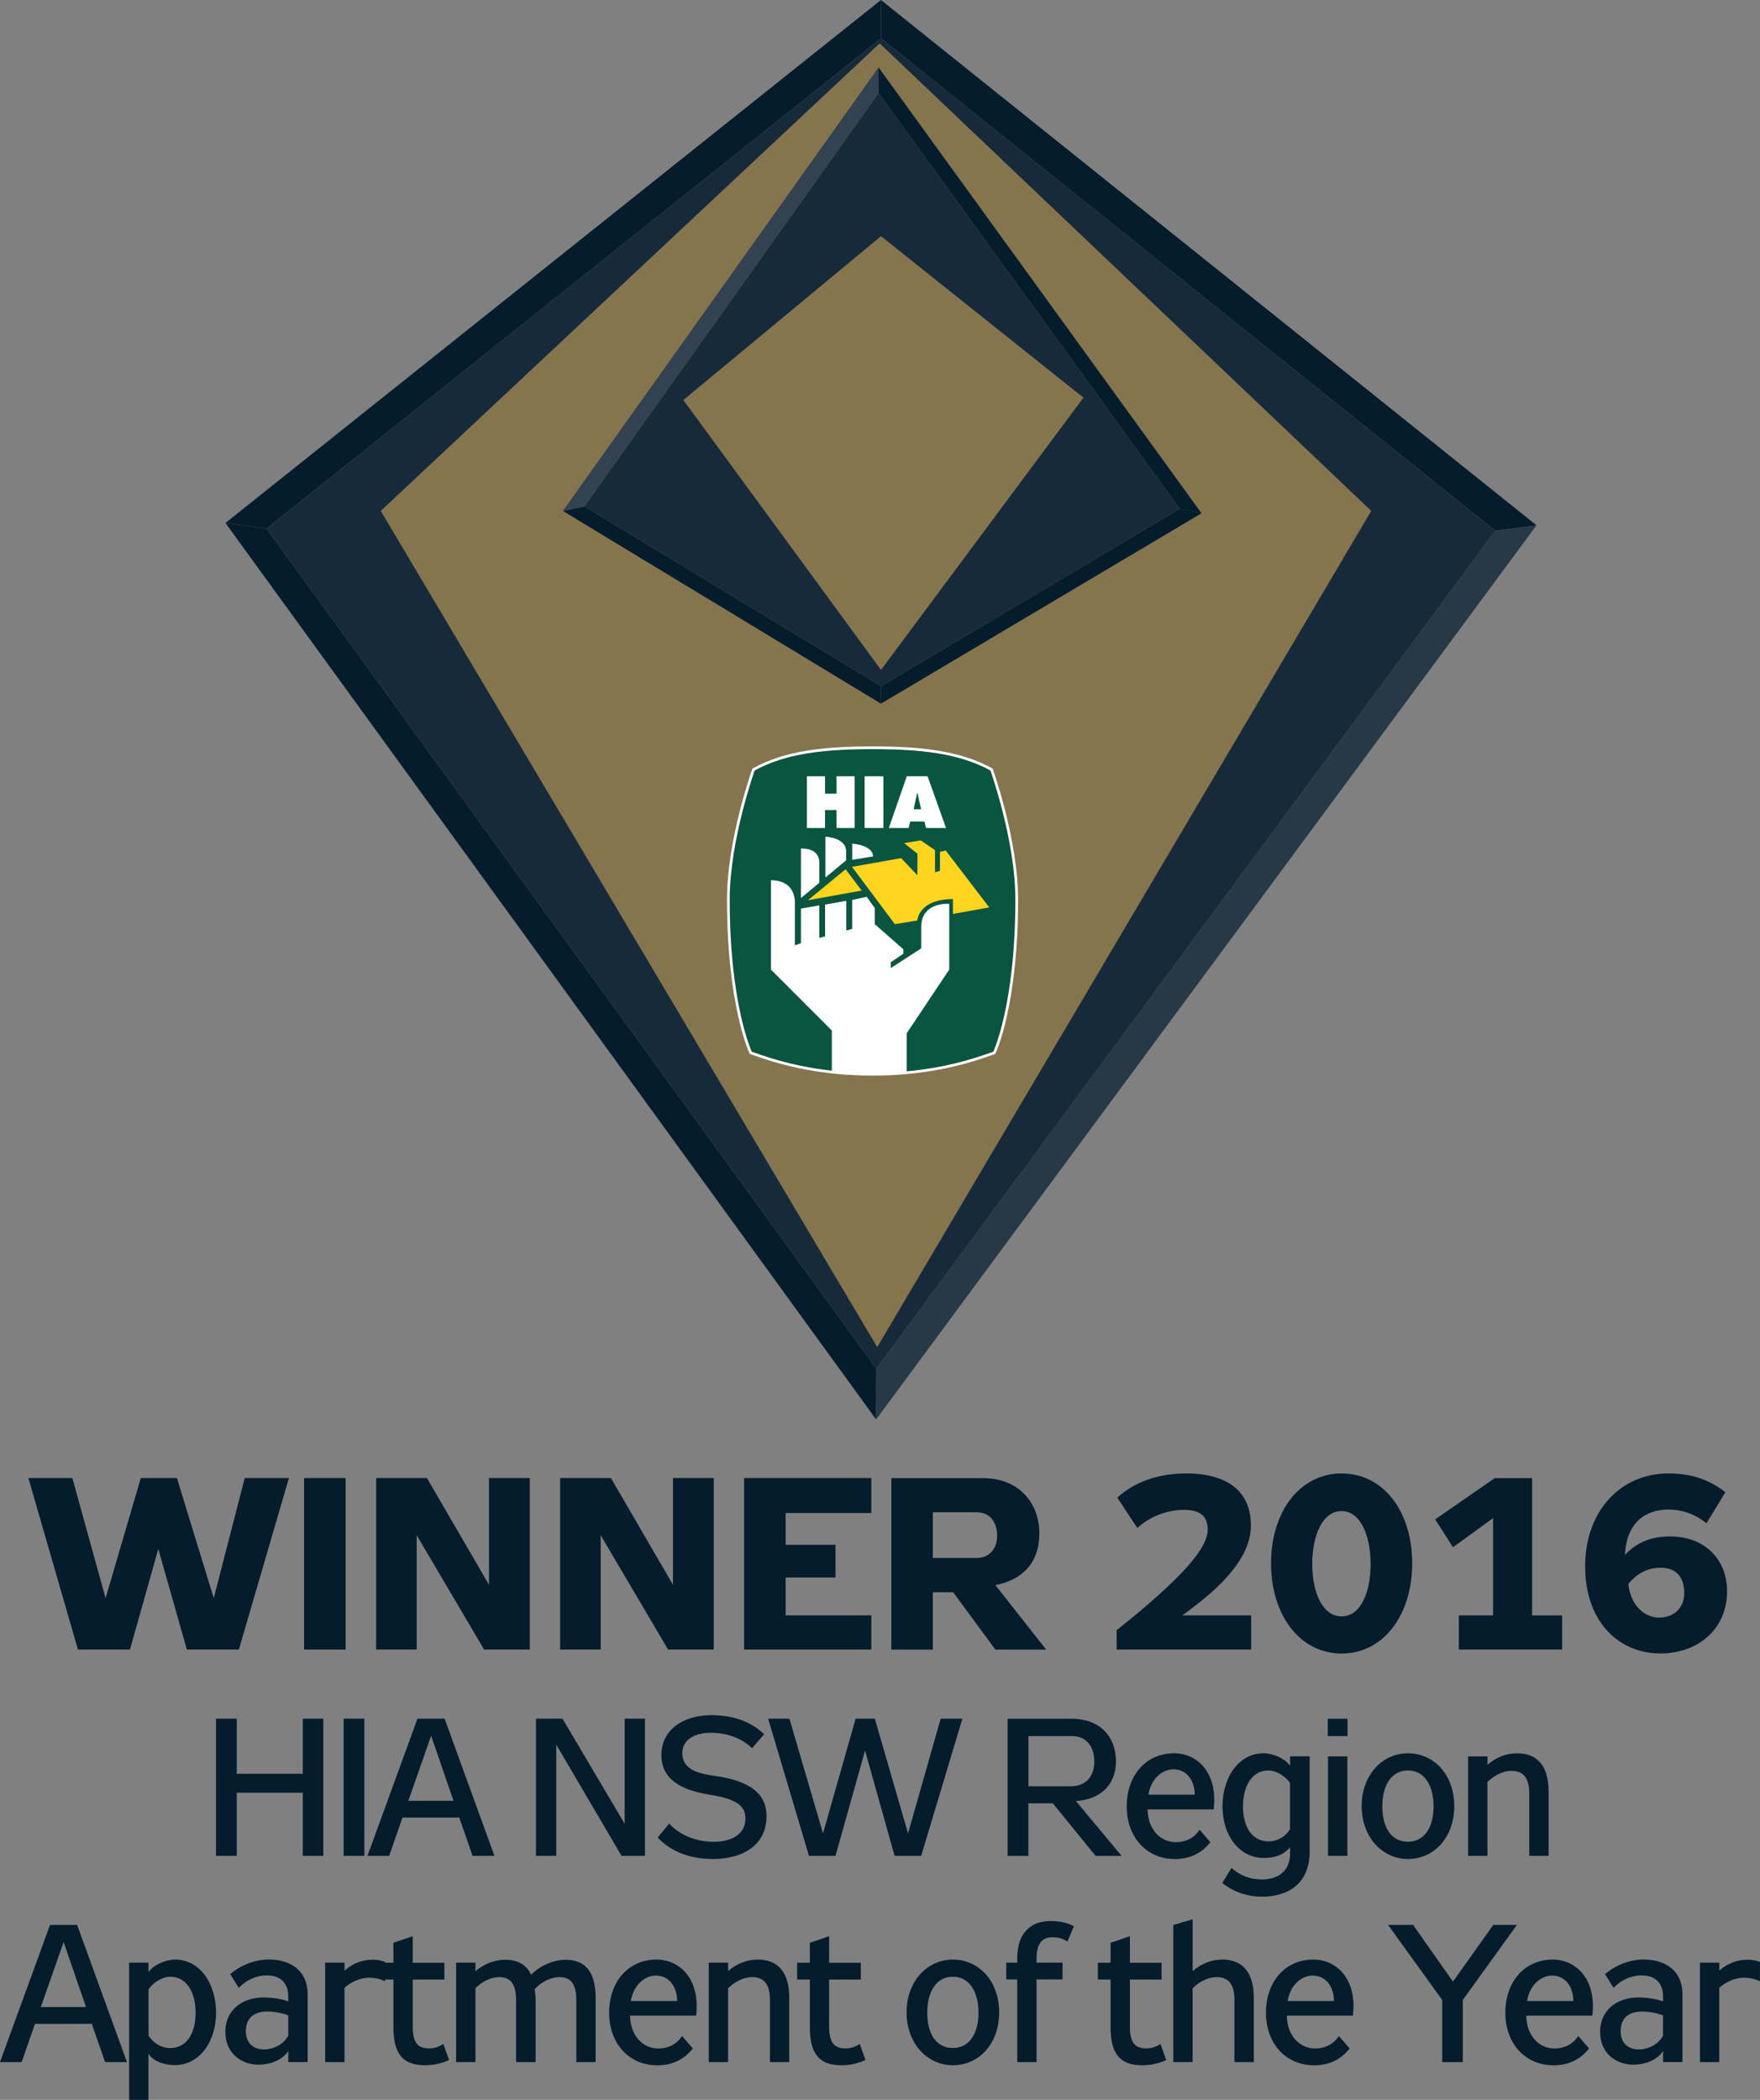
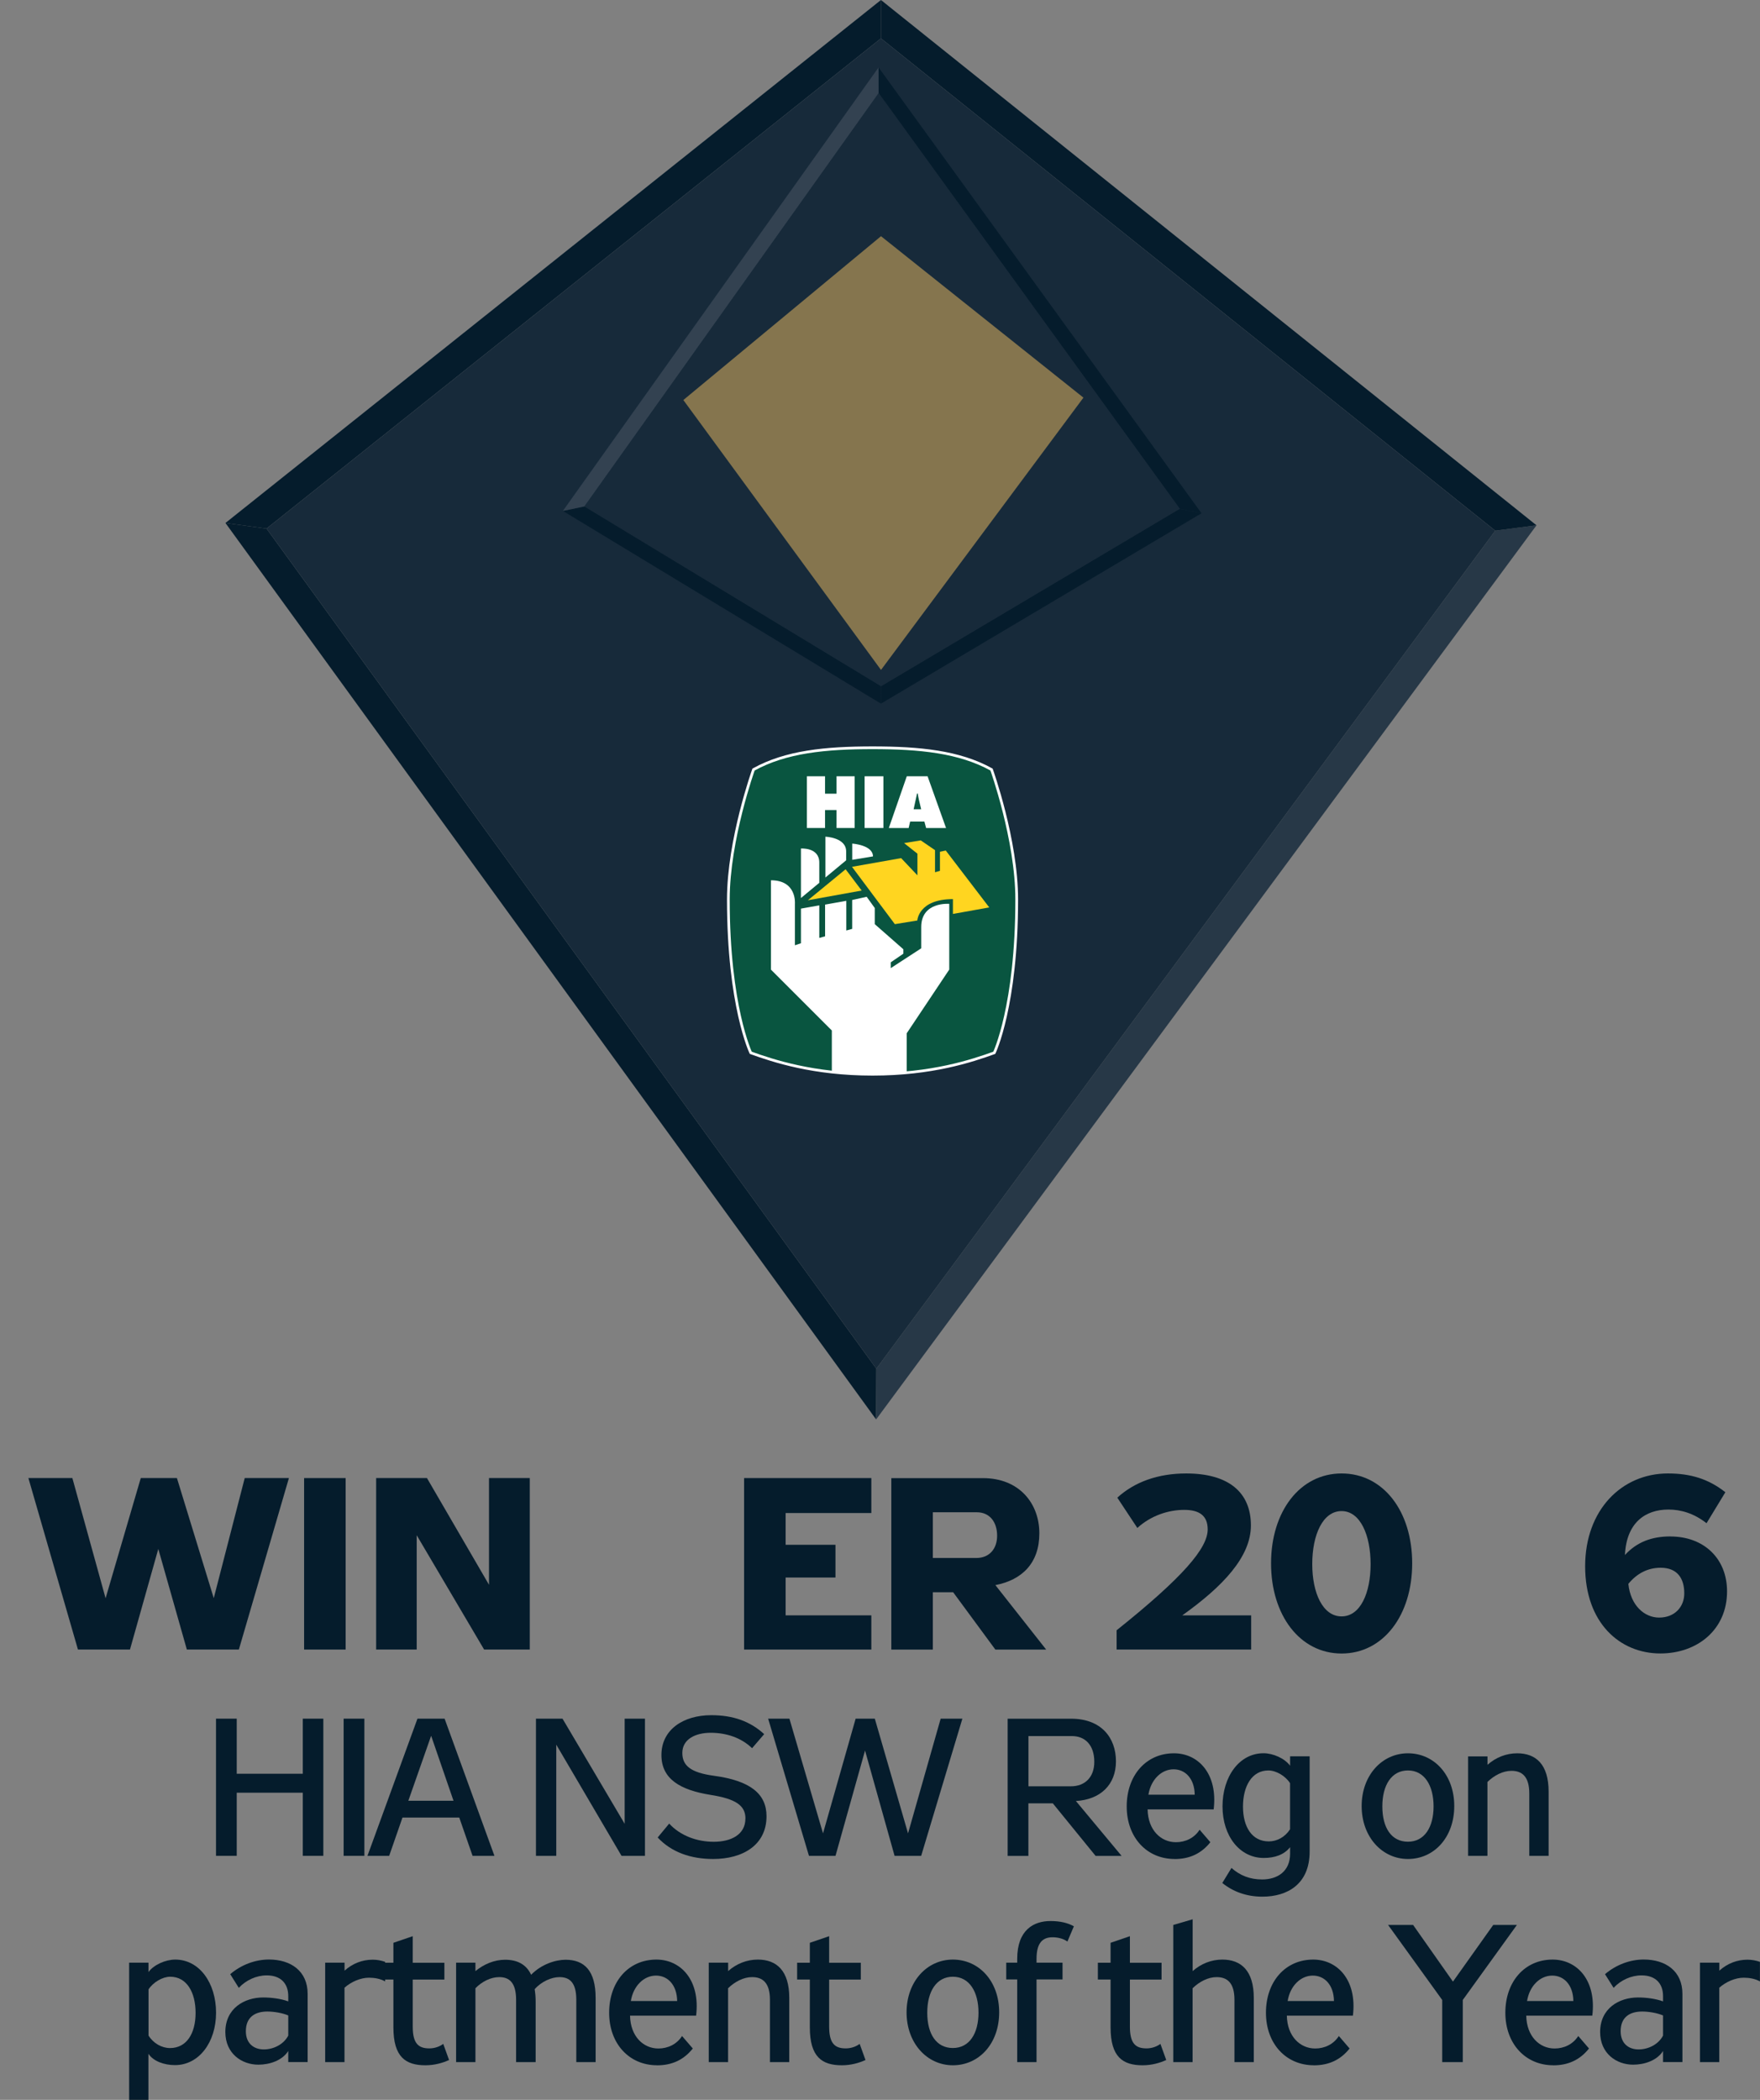
<svg xmlns="http://www.w3.org/2000/svg" id="Layer_1" data-name="Layer 1" viewBox="0 0 324.21 386.82">
  <rect x="0" y="0" width="324.21" height="386.82" fill="#808080" stroke="none" />
  <defs>
    <style>
      .cls-1 {
        fill: #fff;
      }

      .cls-2 {
        fill: #172a3a;
      }

      .cls-3 {
        fill: #0f2439;
      }

      .cls-4 {
        fill: #051c2c;
      }

      .cls-5 {
        fill: #ffd520;
      }

      .cls-6 {
        fill: #273847;
      }

      .cls-7 {
        fill: #85754e;
      }

      .cls-8 {
        fill: #193d62;
      }

      .cls-9 {
        fill: #334251;
      }

      .cls-10 {
        fill: #095540;
        stroke: #fff;
        stroke-width: .5px;
      }
    </style>
  </defs>
  <g>
    <path class="cls-4" d="M39.37,294.42l5.71-22.14h8.14l-9.22,31.59h-9.58l-5.26-18.54-5.22,18.54h-9.58l-9.13-31.59h8.1l6.12,22.14,6.48-22.14h6.66l6.79,22.14Z" />
    <path class="cls-4" d="M56.02,303.87v-31.59h7.65v31.59h-7.65Z" />
    <path class="cls-4" d="M89.18,303.87l-12.42-21.06v21.06h-7.47v-31.59h9.36l11.43,19.66v-19.66h7.51v31.59h-8.42Z" />
-     <path class="cls-4" d="M123.07,303.87l-12.42-21.06v21.06h-7.47v-31.59h9.36l11.43,19.66v-19.66h7.51v31.59h-8.42Z" />
    <path class="cls-4" d="M160.51,278.72h-15.79v5.85h9.18v6.03h-9.18v6.97h15.79v6.3h-23.44v-31.59h23.44v6.43Z" />
    <path class="cls-4" d="M181.07,272.29c6.71,0,10.39,4.68,10.39,10.17s-3.19,8.59-8.1,9.54l9.36,11.88h-9.36l-7.78-10.57h-3.74v10.57h-7.65v-31.59h16.87ZM183.68,282.9c0-2.56-1.4-4.32-3.74-4.32h-8.1v8.42h8.01c2.47,0,3.83-1.76,3.83-4.1Z" />
    <path class="cls-4" d="M230.48,297.57v6.3h-24.79v-3.55c12.33-9.85,16.78-15.16,16.78-18.58,0-2.56-1.57-3.6-4.32-3.6-2.92,0-6.12,1.04-8.64,3.33l-3.69-5.58c3.15-2.88,7.47-4.46,12.69-4.46,7.74,0,11.92,3.42,11.92,9.58,0,5.76-5.13,11.21-12.64,16.56h12.69Z" />
    <path class="cls-4" d="M260.14,287.99c0,9.54-5.31,16.61-13,16.61s-13-7.06-13-16.61,5.31-16.56,13-16.56,13,6.97,13,16.56ZM241.73,288.13c0,5.31,1.93,9.63,5.4,9.63s5.35-4.32,5.35-9.63-1.89-9.77-5.35-9.77-5.4,4.37-5.4,9.77Z" />
-     <path class="cls-4" d="M287.77,303.87h-19.03v-6.3h6.3v-17.91l-7.38,5.36-3.29-5.13,10.98-7.6h6.88v25.29h5.53v6.3Z" />
    <path class="cls-4" d="M307.7,283.04c6.17,0,10.44,4.05,10.44,10.12,0,7.06-5.49,11.43-12.28,11.43-7.51,0-13.86-5.67-13.86-16.06s6.75-17.1,15.25-17.1c4.23,0,7.51,1.04,10.58,3.46l-3.47,5.71c-2.34-1.85-4.77-2.52-7.02-2.52-4.27,0-7.74,2.43-8.01,8.37,2.16-2.34,4.86-3.42,8.37-3.42ZM305.63,297.98c2.88,0,4.63-1.98,4.63-4.46,0-2.74-1.26-4.72-4.36-4.72-2.34,0-4.37,1.04-5.94,2.97.41,4,2.97,6.21,5.67,6.21Z" />
    <path class="cls-4" d="M43.61,341.87h-3.82v-25.27h3.82v10.15h12.17v-10.15h3.78v25.27h-3.78v-11.63h-12.17v11.63Z" />
    <path class="cls-4" d="M63.3,341.87v-25.27h3.82v25.27h-3.82Z" />
    <path class="cls-4" d="M74.14,334.82l-2.45,7.05h-4l9.21-25.27h5l9.18,25.27h-4.03l-2.45-7.05h-10.47ZM75.22,331.72h8.32l-4.1-11.91h-.04l-4.18,11.91Z" />
    <path class="cls-4" d="M114.49,341.87l-12.02-20.48v20.48h-3.74v-25.27h4.89l11.45,19.37v-19.37h3.74v25.27h-4.32Z" />
    <path class="cls-4" d="M137.32,335c0-2.41-1.8-3.63-6.44-4.36-5.62-.9-9.04-2.95-9.04-7.34,0-4.68,4.03-7.34,9.18-7.34,4.03,0,7.16,1.12,9.75,3.49l-2.23,2.59c-2.05-1.98-4.82-2.84-7.63-2.84s-5.22,1.19-5.22,3.71c0,2.3,1.48,3.63,5.83,4.21,6.66.9,9.68,3.31,9.68,7.45,0,5.33-4.39,7.88-9.83,7.88-4.14,0-7.7-1.26-10.22-3.96l2.12-2.56c2.05,2.23,5.11,3.35,8.21,3.35s5.83-1.26,5.83-4.28Z" />
    <path class="cls-4" d="M167.27,337.73l6.01-21.13h4l-7.59,25.27h-4.9l-5.44-19.4-5.44,19.4h-4.89l-7.52-25.27h3.92l6.19,21.13,6.01-21.13h3.53l6.12,21.13Z" />
    <path class="cls-4" d="M197.33,316.61c5.51,0,8.24,3.49,8.24,7.85s-2.92,7.06-7.38,7.31l8.42,10.11h-4.79l-7.88-9.68h-4.5v9.68h-3.82v-25.27h11.7ZM201.58,324.56c0-3.17-1.76-4.75-4.1-4.75h-8.03v9.25h7.81c2.66,0,4.32-1.73,4.32-4.5Z" />
    <path class="cls-4" d="M216.37,342.45c-5.11,0-8.82-3.96-8.82-9.68s3.56-9.79,8.71-9.79c4.5,0,8.1,3.81,7.31,10.33h-12.17c.07,3.82,2.45,6.05,5.22,6.05,1.73,0,3.38-.76,4.36-2.3l1.98,2.3c-1.66,2.09-3.82,3.1-6.59,3.1ZM216.19,325.93c-2.23,0-4.18,1.87-4.64,4.68h8.53c-.04-2.95-1.73-4.68-3.89-4.68Z" />
    <path class="cls-4" d="M241.25,341.08c0,6.01-4.1,8.31-8.71,8.31-2.95,0-5.43-.94-7.38-2.52l1.69-2.77c1.55,1.37,3.35,2.12,5.65,2.12,2.81,0,5.15-1.47,5.15-4.75v-1.19c-1.12,1.4-2.84,1.98-4.86,1.98-4.39,0-7.59-4-7.59-9.5s3.1-9.79,7.56-9.79c1.76,0,3.89.94,4.89,2.3v-1.73h3.6v17.53ZM233.65,326.14c-3.06,0-4.68,2.92-4.68,6.66s1.66,6.41,4.75,6.41c1.51,0,2.99-.79,3.92-2.23v-8.5c-.86-1.33-2.56-2.34-4-2.34Z" />
-     <path class="cls-4" d="M248.23,316.61v3.2h-3.64v-3.2h3.64ZM248.2,323.55v18.32h-3.56v-18.32h3.56Z" />
    <path class="cls-4" d="M259.36,342.45c-4.79,0-8.53-4.1-8.53-9.75s3.74-9.72,8.53-9.72,8.53,3.96,8.53,9.72-3.71,9.75-8.53,9.75ZM259.36,326.14c-3.02,0-4.72,2.7-4.72,6.62s1.66,6.51,4.72,6.51,4.72-2.7,4.72-6.51-1.66-6.62-4.72-6.62Z" />
    <path class="cls-4" d="M274.01,323.55v1.55c1.55-1.37,3.46-2.12,5.47-2.12,3.46,0,5.79,2.05,5.79,7.05v11.84h-3.56v-11.48c0-3.17-1.37-4.18-3.28-4.18-1.58,0-3.17.83-4.43,2.05v13.61h-3.56v-18.32h3.56Z" />
-     <path class="cls-4" d="M6.44,372.82l-2.45,7.05H0l9.21-25.27h5l9.18,25.27h-4.03l-2.45-7.05H6.44ZM7.52,369.72h8.32l-4.1-11.91h-.04l-4.18,11.91Z" />
    <path class="cls-4" d="M23.79,386.82v-25.27h3.56v1.73c.97-1.33,3.13-2.3,4.93-2.3,4.46,0,7.52,4.32,7.52,9.79s-3.17,9.65-7.56,9.65c-2.02,0-4-.72-4.9-2.09v8.49h-3.56ZM27.36,366.48v8.5c.9,1.44,2.45,2.3,3.96,2.3,3.06,0,4.71-2.7,4.71-6.48s-1.62-6.66-4.68-6.66c-1.4,0-3.13,1.01-4,2.34Z" />
    <path class="cls-4" d="M53.1,379.87v-2.05c-1.12,1.76-3.42,2.52-5.51,2.52-3.06,0-6.08-2.05-6.08-6.01,0-4.36,3.49-6.37,6.98-6.37,1.48,0,3.24.22,4.61.72v-.97c0-2.38-1.44-3.82-3.96-3.82-1.91,0-3.82.87-5.15,2.3l-1.58-2.52c2.02-1.73,4.61-2.7,7.13-2.7,4.03,0,7.13,2.12,7.13,6.33v12.56h-3.56ZM53.1,371.27c-1.12-.47-2.66-.72-3.85-.72-2.2,0-3.96.97-3.96,3.63,0,2.3,1.51,3.35,3.31,3.35s3.67-.94,4.5-2.55v-3.71Z" />
    <path class="cls-4" d="M63.47,361.55v1.47c1.48-1.33,3.28-2.02,5.18-2.02.79,0,1.55.14,2.3.4v3.6c-.9-.5-1.98-.68-2.99-.68-1.55,0-3.28.76-4.5,1.84v13.71h-3.56v-18.32h3.56Z" />
    <path class="cls-4" d="M82.73,379.48c-1.19.54-2.66.97-4.36.97-3.64,0-5.9-1.51-5.9-6.98v-8.82h-2.34v-3.09h2.34v-3.67l3.56-1.22v4.9h5.83v3.09h-5.83v8.68c0,3.13,1.08,4,3.06,4,1.01,0,1.94-.36,2.56-.83l1.08,2.99Z" />
    <path class="cls-4" d="M106.16,379.87v-11.48c0-3.17-1.22-4.18-3.1-4.18-1.48,0-3.35.83-4.57,2.23.11.68.18,1.4.18,2.2v11.23h-3.6v-11.48c0-3.17-1.26-4.18-3.1-4.18-1.58,0-3.2.83-4.39,2.05v13.61h-3.56v-18.32h3.56v1.55c1.58-1.29,3.49-2.09,5.47-2.09,2.2,0,3.89.83,4.79,2.77,1.87-1.94,4.5-2.77,6.34-2.77,3.46,0,5.54,2.02,5.54,7.02v11.84h-3.56Z" />
    <path class="cls-4" d="M121.03,380.45c-5.11,0-8.82-3.96-8.82-9.68s3.56-9.79,8.71-9.79c4.5,0,8.1,3.81,7.31,10.33h-12.17c.07,3.82,2.45,6.05,5.22,6.05,1.73,0,3.38-.76,4.36-2.3l1.98,2.3c-1.66,2.09-3.82,3.1-6.59,3.1ZM120.85,363.93c-2.23,0-4.18,1.87-4.64,4.68h8.53c-.04-2.95-1.73-4.68-3.89-4.68Z" />
    <path class="cls-4" d="M134.13,361.55v1.55c1.55-1.37,3.46-2.12,5.47-2.12,3.46,0,5.79,2.05,5.79,7.05v11.84h-3.56v-11.48c0-3.17-1.37-4.18-3.28-4.18-1.58,0-3.17.83-4.43,2.05v13.61h-3.56v-18.32h3.56Z" />
    <path class="cls-4" d="M159.44,379.48c-1.19.54-2.66.97-4.36.97-3.64,0-5.9-1.51-5.9-6.98v-8.82h-2.34v-3.09h2.34v-3.67l3.56-1.22v4.9h5.83v3.09h-5.83v8.68c0,3.13,1.08,4,3.06,4,1.01,0,1.94-.36,2.56-.83l1.08,2.99Z" />
    <path class="cls-4" d="M175.53,380.45c-4.79,0-8.53-4.1-8.53-9.75s3.74-9.72,8.53-9.72,8.53,3.96,8.53,9.72-3.71,9.75-8.53,9.75ZM175.53,364.14c-3.02,0-4.72,2.7-4.72,6.62s1.66,6.51,4.72,6.51,4.72-2.7,4.72-6.51-1.66-6.62-4.72-6.62Z" />
    <path class="cls-4" d="M196.63,357.66c-.65-.47-1.62-.79-2.74-.79-1.91,0-2.95,1.12-2.95,3.99v.69h4.79v3.09h-4.79v15.23h-3.56v-15.23h-2.02v-3.09h2.02v-.69c0-5.4,3.1-6.98,6.12-6.98,1.84,0,3.24.36,4.32.97l-1.19,2.81Z" />
    <path class="cls-4" d="M214.84,379.48c-1.19.54-2.66.97-4.36.97-3.64,0-5.9-1.51-5.9-6.98v-8.82h-2.34v-3.09h2.34v-3.67l3.56-1.22v4.9h5.83v3.09h-5.83v8.68c0,3.13,1.08,4,3.06,4,1.01,0,1.94-.36,2.56-.83l1.08,2.99Z" />
    <path class="cls-4" d="M219.7,353.56v9.54c1.55-1.37,3.46-2.12,5.47-2.12,3.46,0,5.79,2.05,5.79,7.05v11.84h-3.56v-11.48c0-3.17-1.37-4.18-3.28-4.18-1.58,0-3.17.83-4.43,2.05v13.61h-3.56v-25.27l3.56-1.04Z" />
    <path class="cls-4" d="M242.02,380.45c-5.11,0-8.82-3.96-8.82-9.68s3.56-9.79,8.71-9.79c4.5,0,8.1,3.81,7.31,10.33h-12.17c.07,3.82,2.45,6.05,5.22,6.05,1.73,0,3.38-.76,4.36-2.3l1.98,2.3c-1.66,2.09-3.82,3.1-6.59,3.1ZM241.84,363.93c-2.23,0-4.18,1.87-4.64,4.68h8.53c-.04-2.95-1.73-4.68-3.89-4.68Z" />
    <path class="cls-4" d="M269.45,379.87h-3.78v-11.45l-9.97-13.82h4.61l7.34,10.44,7.42-10.44h4.36l-9.97,13.82v11.45Z" />
    <path class="cls-4" d="M286.12,380.45c-5.11,0-8.82-3.96-8.82-9.68s3.56-9.79,8.71-9.79c4.5,0,8.1,3.81,7.31,10.33h-12.17c.07,3.82,2.45,6.05,5.22,6.05,1.73,0,3.38-.76,4.36-2.3l1.98,2.3c-1.66,2.09-3.82,3.1-6.59,3.1ZM285.94,363.93c-2.23,0-4.18,1.87-4.64,4.68h8.53c-.04-2.95-1.73-4.68-3.89-4.68Z" />
    <path class="cls-4" d="M306.35,379.87v-2.05c-1.12,1.76-3.42,2.52-5.51,2.52-3.06,0-6.08-2.05-6.08-6.01,0-4.36,3.49-6.37,6.98-6.37,1.48,0,3.24.22,4.61.72v-.97c0-2.38-1.44-3.82-3.96-3.82-1.91,0-3.82.87-5.15,2.3l-1.58-2.52c2.02-1.73,4.61-2.7,7.13-2.7,4.03,0,7.13,2.12,7.13,6.33v12.56h-3.56ZM306.35,371.27c-1.12-.47-2.66-.72-3.85-.72-2.2,0-3.96.97-3.96,3.63,0,2.3,1.51,3.35,3.31,3.35s3.67-.94,4.5-2.55v-3.71Z" />
    <path class="cls-4" d="M316.72,361.55v1.47c1.48-1.33,3.28-2.02,5.18-2.02.79,0,1.55.14,2.3.4v3.6c-.9-.5-1.98-.68-2.99-.68-1.55,0-3.28.76-4.5,1.84v13.71h-3.56v-18.32h3.56Z" />
  </g>
  <g>
    <path class="cls-3" d="M162.28,0l120.75,96.77L162.28,0Z" />
    <path class="cls-3" d="M41.53,96.34L162.28,0,41.53,96.34Z" />
    <polygon class="cls-4" points="161.43 252.13 161.39 261.48 41.53 96.34 49.1 97.37 161.43 252.13" />
    <polygon class="cls-6" points="275.44 97.76 283.04 96.77 161.39 261.48 161.43 252.13 275.44 97.76" />
    <polygon class="cls-4" points="49.1 97.37 41.53 96.34 162.28 0 162.28 7.07 49.1 97.37" />
    <polygon class="cls-4" points="162.28 7.07 162.28 0 283.04 96.77 275.44 97.76 162.28 7.07" />
    <polygon class="cls-2" points="162.28 7.07 275.44 97.76 161.43 252.13 49.1 97.37 162.28 7.07" />
-     <polygon class="cls-7" points="162.04 7.99 70.14 94.11 161.59 248.16 252.6 94.11 162.04 7.99" />
    <path class="cls-3" d="M161.84,12.42l59.49,82.13L161.84,12.42Z" />
    <path class="cls-8" d="M103.69,94.12L161.84,12.42l-58.15,81.69Z" />
    <polygon class="cls-4" points="162.3 126.4 162.28 129.62 103.69 94.12 107.66 93.29 162.3 126.4" />
    <polygon class="cls-9" points="107.66 93.29 103.69 94.12 161.84 12.42 161.86 17.16 107.66 93.29" />
    <polygon class="cls-4" points="217.32 93.72 221.33 94.55 162.28 129.62 162.3 126.4 217.32 93.72" />
    <polygon class="cls-4" points="161.86 17.16 161.84 12.42 221.33 94.55 217.32 93.72 161.86 17.16" />
    <polygon class="cls-2" points="161.86 17.16 217.32 93.72 162.3 126.4 107.66 93.29 161.86 17.16" />
    <polygon class="cls-7" points="162.29 43.51 125.88 73.69 162.29 123.41 199.58 73.25 162.29 43.51" />
    <path class="cls-10" d="M160.75,197.89c-10.95,0-18.27-2.45-22.45-3.95,0,0-4.13-8.61-4.13-28.25,0-11.02,4.64-23.93,4.64-23.93,5.93-3.29,13.24-4.01,21.93-4.01h-.02c8.69,0,16,.72,21.93,4.01,0,0,4.64,12.91,4.64,23.93,0,19.64-4.13,28.25-4.13,28.25-4.17,1.5-11.5,3.95-22.44,3.95h.02Z" />
    <path class="cls-1" d="M148.64,143h3.34v3.21h2.12v-3.21h3.34v9.53h-3.34v-3.31h-2.12v3.31h-3.34v-9.53Z" />
    <path class="cls-1" d="M159.27,143h3.46v9.53h-3.46v-9.53Z" />
    <path class="cls-1" d="M167.4,152.53h-3.67l3.31-9.53h3.83l3.4,9.53h-3.67l-.32-1.19h-2.62l-.28,1.19ZM169.69,149.08l-.4-1.68c-.1-.4-.17-.82-.23-1.22h-.13l-.63,2.9h1.39Z" />
    <polygon class="cls-5" points="155.77 160.13 148.82 165.84 158.73 164.05 155.77 160.13" />
    <path class="cls-5" d="M156.96,159.7l7.88,10.54,4.14-.67s.19-3.94,6.56-3.94v2.73l6.69-1.2-8.01-10.48-1.07.23v3.51l-.91.26v-4.07l-2.63-1.8-3.07.5,2.46,1.95v3.99l-3-3.17-9.05,1.6Z" />
    <path class="cls-1" d="M147.54,165.43v-9.12s3.38-.26,3.38,2.58v3.74l-3.38,2.8Z" />
    <path class="cls-1" d="M152.05,161.65v-7.52s3.82.13,3.82,2.71c0,2.18,0,1.64,0,1.64l-3.82,3.17Z" />
    <path class="cls-1" d="M156.99,158.39v-2.99s3.82.25,3.82,2.36h0l-3.82.63Z" />
    <path class="cls-1" d="M167.03,197.61v-7.27l7.83-11.73v-12.11s-5.16-.44-5.16,4.27v3.92l-5.61,3.65v-1.07l2.32-1.59v-.81l-5.27-4.63v-2.97l-1.49-2.07-2.67.59v5.32l-1.08.3v-5.47l-3.91.7v5.84l-1.07.3v-6l-3.38.6v6.38l-1.11.37v-7.68s.37-4.29-4.41-4.29v16.46l11.21,11.21v7.66c2.28.25,4.78.4,7.5.4,2.25,0,4.34-.11,6.3-.29Z" />
  </g>
</svg>